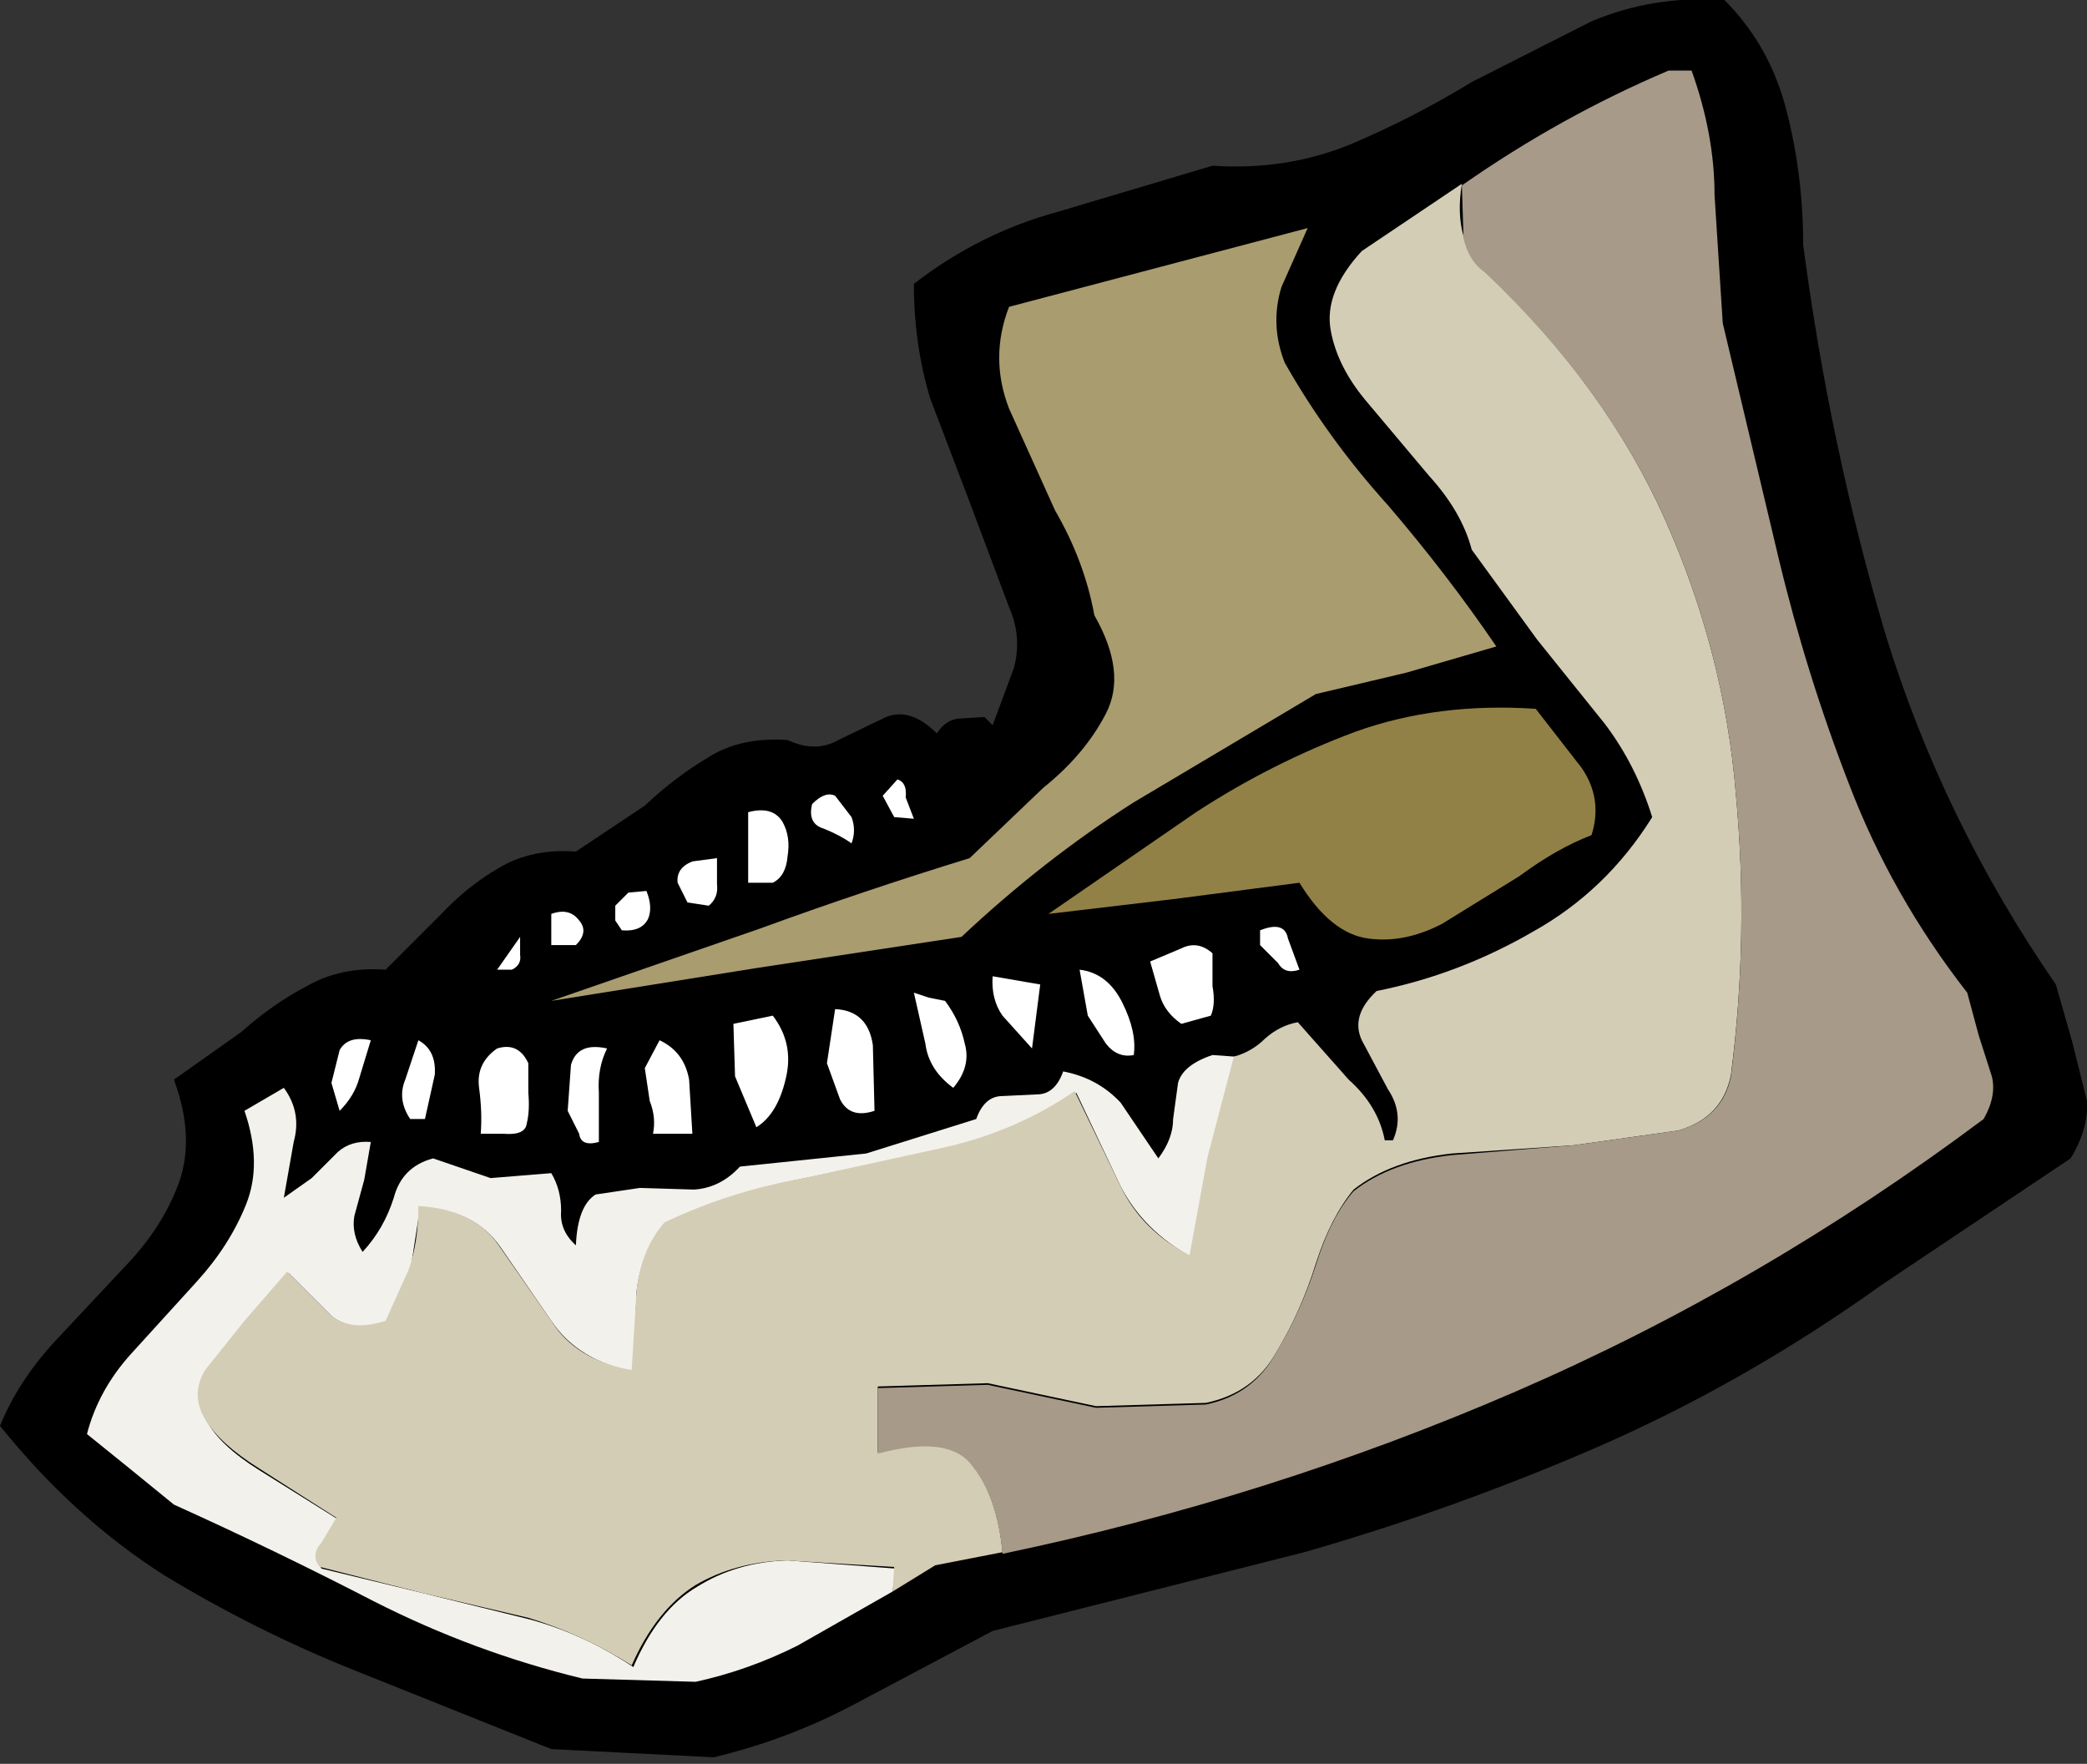
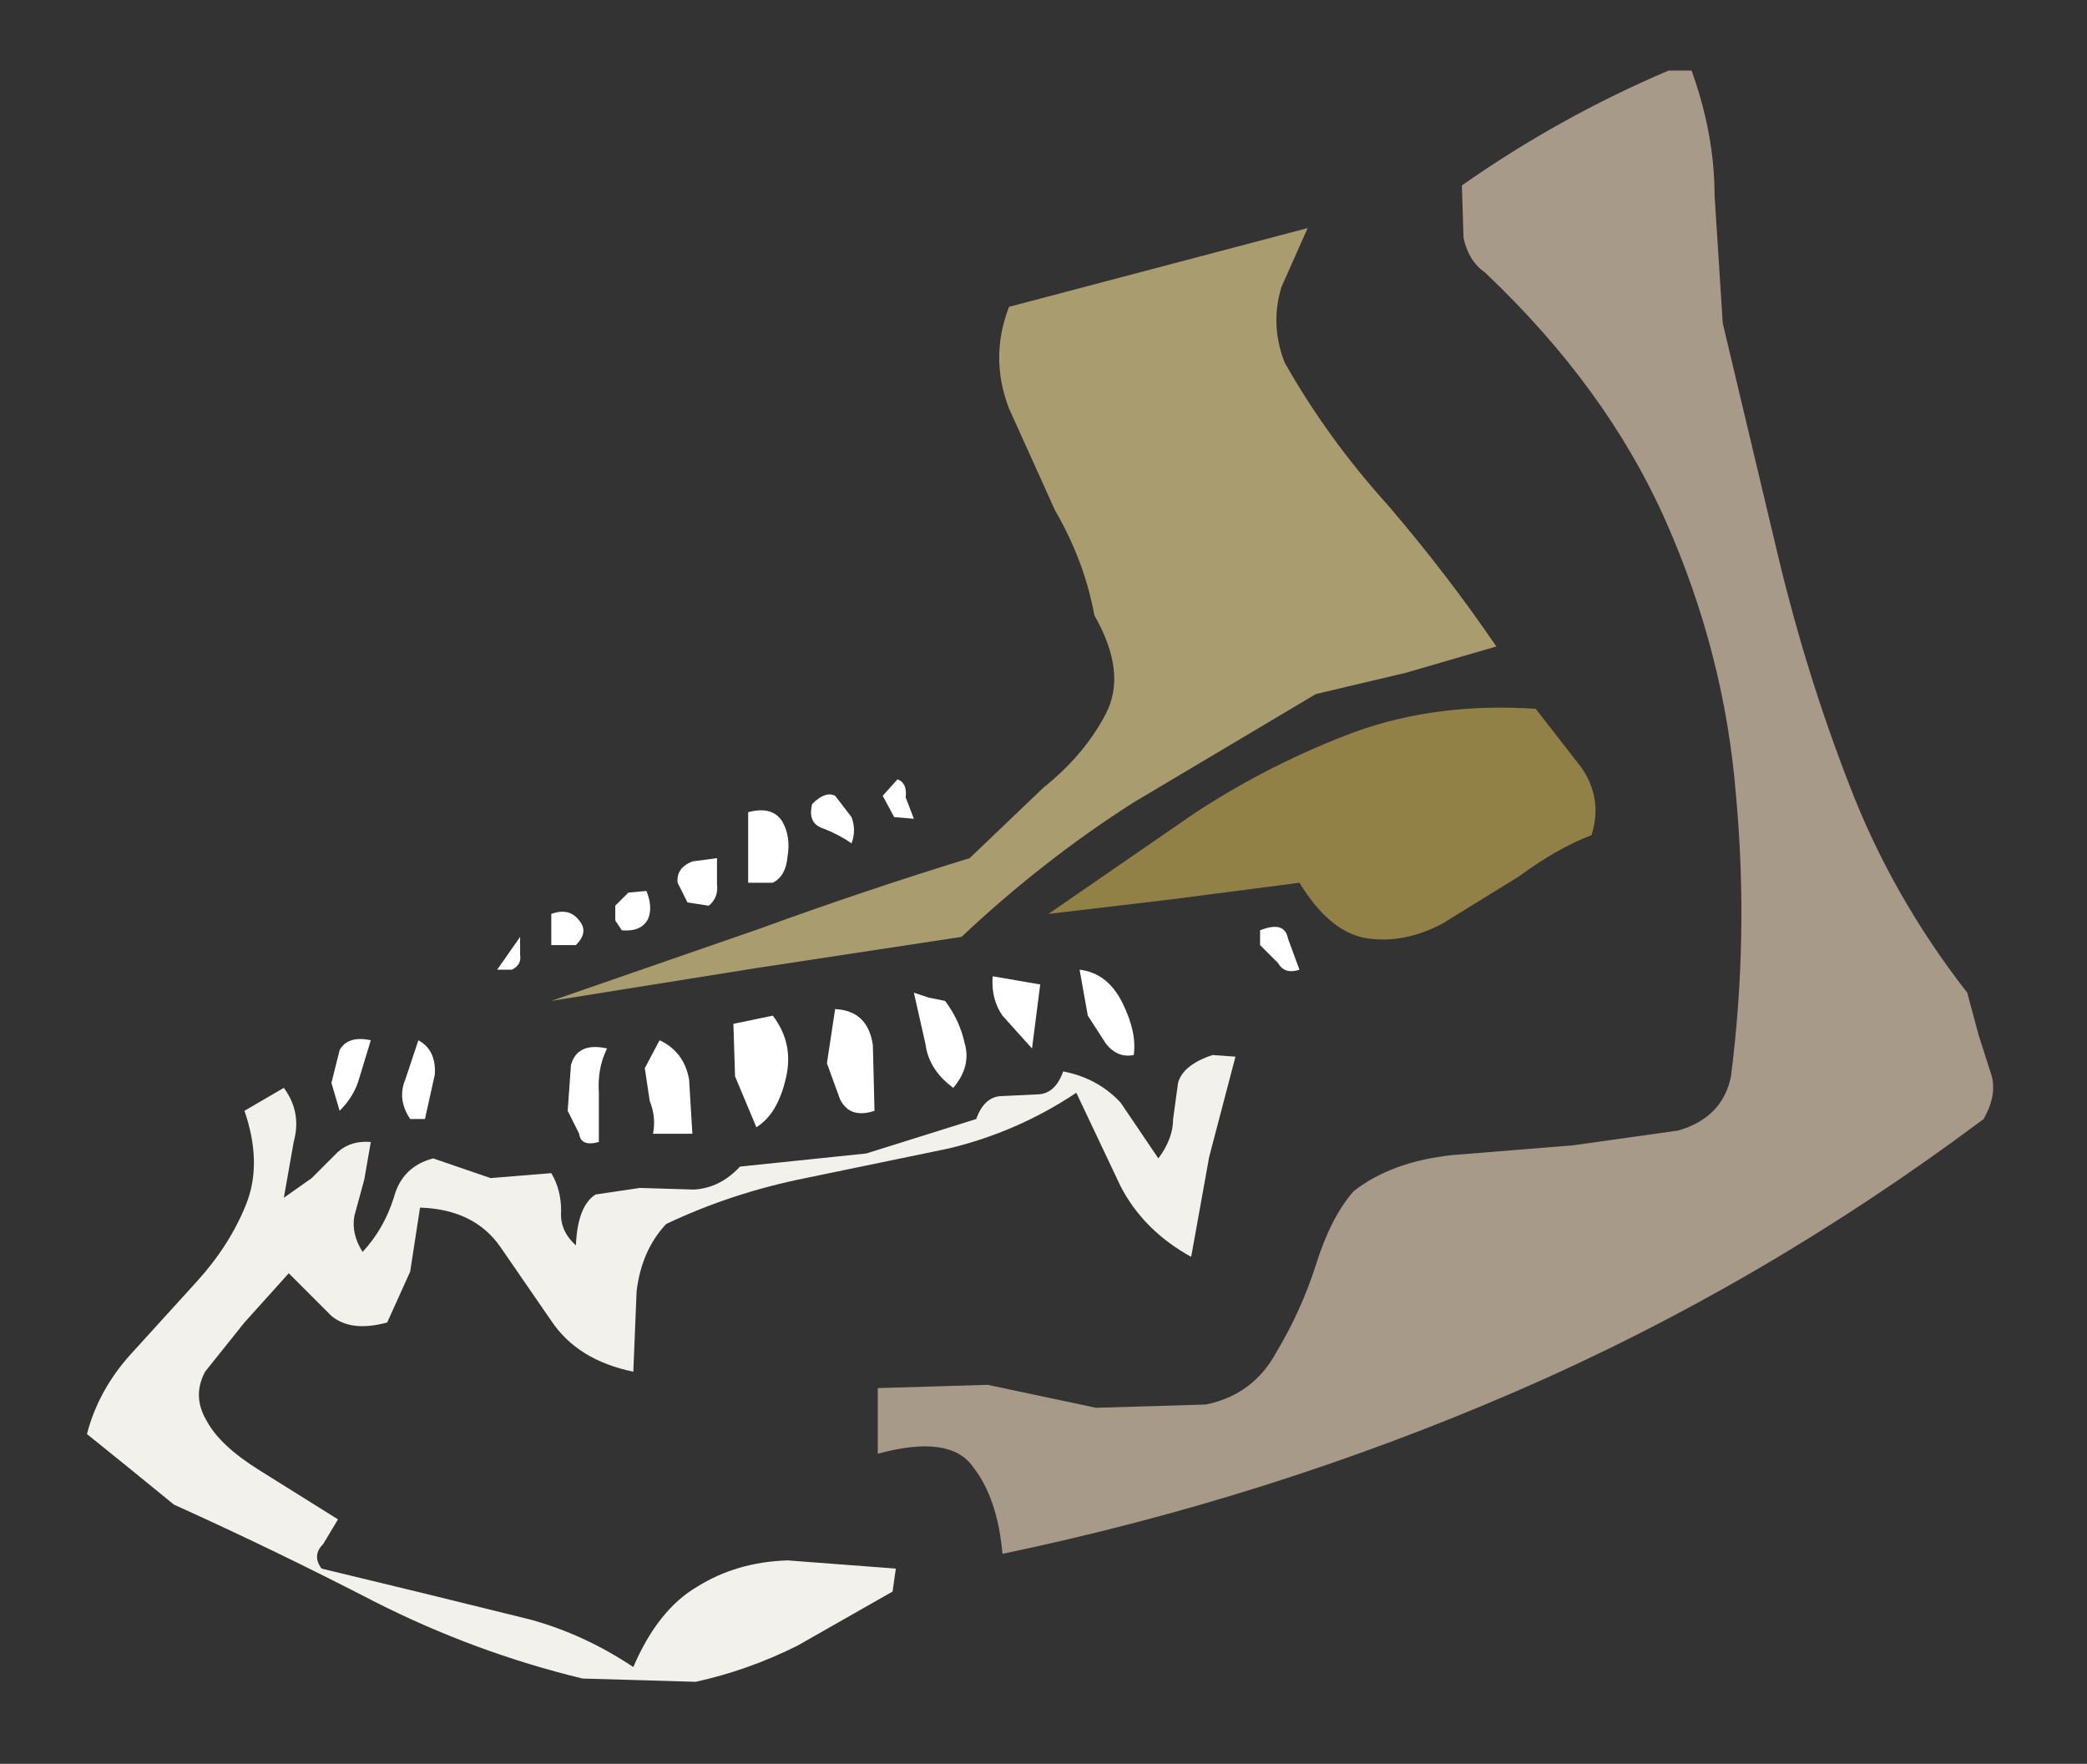
<svg xmlns="http://www.w3.org/2000/svg" height="53.75px" width="63.6px">
  <rect width="100%" height="100%" fill="#333333" stroke="none" />
  <g transform="matrix(1.0, 0.0, 0.0, 1.0, 46.8, 6.9)">
-     <path d="M-1.95 -4.4 L1.7 -6.25 Q3.6 -7.05 5.75 -6.9 7.15 -5.5 7.65 -3.5 8.15 -1.55 8.15 0.55 8.95 6.65 10.65 12.4 12.4 18.1 15.85 23.1 L16.35 24.85 16.8 26.65 Q16.85 27.5 16.3 28.4 L10.55 32.25 Q6.5 35.15 2.1 37.1 -2.35 39.05 -7.05 40.4 L-16.55 42.8 -20.7 45.0 Q-22.75 46.1 -25.05 46.65 L-30.0 46.4 -36.0 44.0 Q-39.0 42.8 -41.8 41.1 -44.55 39.35 -46.8 36.55 -46.25 35.2 -45.15 34.0 L-42.95 31.65 Q-41.85 30.5 -41.35 29.15 -40.85 27.75 -41.5 26.0 L-39.45 24.55 Q-38.5 23.7 -37.45 23.15 -36.4 22.55 -35.05 22.65 L-33.35 20.95 Q-32.55 20.1 -31.6 19.55 -30.6 18.95 -29.25 19.05 L-27.15 17.65 Q-26.25 16.8 -25.25 16.2 -24.25 15.55 -22.8 15.65 -21.95 16.05 -21.25 15.65 L-19.8 14.95 Q-19.05 14.65 -18.25 15.45 -18.0 15.05 -17.6 15.0 L-16.8 14.95 -16.55 15.2 -15.9 13.45 Q-15.65 12.5 -16.05 11.6 L-17.25 8.4 -18.45 5.25 Q-18.95 3.6 -18.95 1.75 -16.95 0.2 -14.55 -0.45 L-9.85 -1.85 Q-7.6 -1.7 -5.65 -2.5 -3.75 -3.3 -1.95 -4.4" fill="#000000" fill-rule="evenodd" stroke="none" />
    <path d="M-12.65 26.7 L-11.5 28.4 Q-11.05 27.8 -11.05 27.2 L-10.9 26.1 Q-10.75 25.55 -9.85 25.25 L-9.15 25.3 -9.95 28.35 -10.5 31.4 Q-11.95 30.6 -12.65 29.25 L-14.0 26.4 Q-15.8 27.6 -17.9 28.1 L-22.25 29.0 Q-24.5 29.45 -26.5 30.4 -27.25 31.2 -27.4 32.45 L-27.5 34.9 Q-29.2 34.55 -30.0 33.35 L-31.55 31.1 Q-32.35 29.95 -34.0 29.9 L-34.3 31.85 -35.0 33.4 Q-36.1 33.7 -36.7 33.2 L-38.0 31.9 -39.35 33.4 -40.55 34.9 Q-40.95 35.65 -40.5 36.4 -40.1 37.15 -38.9 37.9 L-36.5 39.4 -36.95 40.15 Q-37.3 40.5 -37.0 40.9 L-33.9 41.65 -30.65 42.45 Q-29.0 42.9 -27.5 43.9 -26.75 42.15 -25.55 41.45 -24.35 40.7 -22.8 40.65 L-19.5 40.9 -19.6 41.6 -22.5 43.25 Q-24.0 44.0 -25.6 44.35 L-29.05 44.25 Q-32.35 43.45 -35.4 41.9 -38.4 40.35 -41.5 38.95 L-42.85 37.85 -44.15 36.8 Q-43.8 35.45 -42.8 34.35 L-40.8 32.15 Q-39.8 31.05 -39.3 29.8 -38.8 28.55 -39.35 26.95 L-38.15 26.25 Q-37.6 27.0 -37.85 27.9 L-38.15 29.6 -37.3 29.0 -36.5 28.2 Q-36.1 27.85 -35.5 27.9 L-35.7 29.05 -36.0 30.15 Q-36.1 30.7 -35.75 31.25 -35.1 30.55 -34.8 29.6 -34.55 28.65 -33.6 28.4 L-31.85 29.0 -30.0 28.85 Q-29.7 29.35 -29.7 30.0 -29.75 30.6 -29.25 31.05 -29.2 29.85 -28.65 29.5 L-27.3 29.3 -25.65 29.35 Q-24.85 29.3 -24.25 28.65 L-20.4 28.25 -17.05 27.2 Q-16.8 26.5 -16.25 26.5 L-15.2 26.45 Q-14.65 26.45 -14.4 25.75 -13.35 25.95 -12.65 26.7" fill="#f3f1eb" fill-rule="evenodd" stroke="none" />
-     <path d="M3.55 18.0 Q3.05 16.4 2.1 15.15 L0.05 12.6 -1.95 9.85 Q-2.25 8.7 -3.25 7.6 L-5.1 5.4 Q-6.05 4.3 -6.25 3.15 -6.45 2.0 -5.3 0.75 L-2.25 -1.3 Q-2.4 -0.4 -2.2 0.3 -2.05 1.0 -1.55 1.35 2.15 4.9 3.95 8.95 5.75 13.0 6.1 17.3 6.5 21.6 5.95 25.85 5.7 27.15 4.35 27.55 L1.15 28.0 -2.55 28.25 Q-4.4 28.45 -5.55 29.35 -6.25 30.2 -6.7 31.6 -7.15 33.05 -7.9 34.3 -8.6 35.55 -10.05 35.85 L-13.4 35.95 -16.7 35.25 -20.05 35.35 -20.05 36.0 -20.05 37.35 Q-17.85 36.75 -17.15 37.75 -16.4 38.75 -16.25 40.4 L-18.3 40.8 -19.6 41.6 -19.55 40.85 -22.85 40.65 Q-24.4 40.7 -25.6 41.4 -26.8 42.15 -27.55 43.85 -29.05 42.9 -30.7 42.4 L-33.9 41.65 -37.05 40.85 Q-37.35 40.5 -37.0 40.1 L-36.55 39.35 -38.9 37.85 Q-40.1 37.1 -40.55 36.35 -41.0 35.6 -40.55 34.85 L-39.35 33.35 -38.05 31.85 -36.75 33.15 Q-36.15 33.7 -35.05 33.35 L-34.35 31.8 Q-34.05 30.95 -34.05 29.85 -32.35 29.95 -31.6 31.05 L-30.0 33.35 Q-29.25 34.55 -27.55 34.85 L-27.4 32.4 Q-27.25 31.15 -26.55 30.35 -24.55 29.4 -22.3 29.0 L-17.95 28.05 Q-15.8 27.55 -14.05 26.35 L-12.65 29.25 Q-12.0 30.6 -10.55 31.35 L-10.0 28.35 -9.2 25.3 Q-8.65 25.15 -8.25 24.75 -7.8 24.35 -7.25 24.25 L-5.7 26.0 Q-4.8 26.8 -4.6 27.85 L-4.35 27.85 Q-4.0 27.05 -4.5 26.3 L-5.3 24.8 Q-5.65 24.05 -4.85 23.3 -2.35 22.8 -0.1 21.5 2.15 20.25 3.55 18.0" fill="#d4cdb6" fill-rule="evenodd" stroke="none" />
    <path d="M6.1 17.3 Q5.75 13.0 3.95 8.95 2.15 4.9 -1.55 1.4 -2.05 1.05 -2.2 0.35 L-2.25 -1.25 Q0.75 -3.35 4.05 -4.75 L4.75 -4.75 Q5.45 -2.8 5.45 -0.95 L5.7 2.95 7.4 10.1 Q8.25 13.65 9.55 17.0 10.85 20.4 13.15 23.35 L13.5 24.65 13.9 25.9 Q14.05 26.5 13.65 27.2 6.9 32.25 -0.6 35.5 -8.1 38.75 -16.25 40.45 -16.4 38.75 -17.15 37.8 -17.85 36.8 -20.05 37.4 L-20.05 36.0 -20.05 35.4 -16.7 35.3 -13.4 36.0 -10.05 35.9 Q-8.6 35.6 -7.9 34.3 -7.15 33.05 -6.7 31.65 -6.25 30.2 -5.55 29.4 -4.4 28.5 -2.55 28.3 L1.15 28.0 4.35 27.55 Q5.7 27.15 5.95 25.9 6.5 21.6 6.1 17.3" fill="#a79a89" fill-rule="evenodd" stroke="none" />
    <path d="M1.7 18.55 Q0.65 18.95 -0.5 19.8 L-2.85 21.25 Q-4.0 21.85 -5.1 21.7 -6.25 21.55 -7.2 20.0 L-11.05 20.5 -14.85 20.95 -10.35 17.85 Q-8.05 16.35 -5.5 15.4 -3.0 14.5 0.0 14.7 L1.4 16.5 Q2.05 17.45 1.7 18.55" fill="#928146" fill-rule="evenodd" stroke="none" />
    <path d="M-6.7 14.25 L-12.25 17.55 Q-15.0 19.3 -17.5 21.65 L-23.75 22.6 -30.0 23.6 -23.65 21.4 Q-20.5 20.25 -17.25 19.25 L-15.0 17.1 Q-13.75 16.1 -13.1 14.85 -12.45 13.6 -13.45 11.85 -13.75 10.2 -14.65 8.65 L-16.05 5.55 Q-16.65 4.0 -16.05 2.45 L-6.95 0.05 -7.75 1.85 Q-8.1 3.0 -7.65 4.15 -6.35 6.45 -4.5 8.5 -2.7 10.6 -1.2 12.8 L-3.95 13.6 -6.7 14.25" fill="#a99c6e" fill-rule="evenodd" stroke="none" />
    <path d="M-8.4 21.9 L-8.4 21.45 Q-7.65 21.15 -7.55 21.7 L-7.2 22.65 Q-7.65 22.8 -7.85 22.45 L-8.4 21.9" fill="#ffffff" fill-rule="evenodd" stroke="none" />
-     <path d="M-10.8 24.3 Q-11.3 23.95 -11.45 23.45 L-11.75 22.4 -10.8 22.0 Q-10.3 21.75 -9.85 22.15 L-9.85 23.15 Q-9.75 23.7 -9.9 24.05 L-10.8 24.3" fill="#ffffff" fill-rule="evenodd" stroke="none" />
    <path d="M-12.25 25.25 Q-12.75 25.35 -13.1 24.9 L-13.65 24.05 -13.9 22.65 Q-13.05 22.75 -12.6 23.65 -12.15 24.55 -12.25 25.25" fill="#ffffff" fill-rule="evenodd" stroke="none" />
    <path d="M-15.35 25.05 L-16.25 24.05 Q-16.6 23.55 -16.55 22.85 L-15.1 23.1 -15.35 25.05" fill="#ffffff" fill-rule="evenodd" stroke="none" />
    <path d="M-17.75 26.25 Q-18.5 25.7 -18.6 24.9 L-18.95 23.35 -18.5 23.5 -18.0 23.6 Q-17.55 24.2 -17.4 24.9 -17.2 25.6 -17.75 26.25" fill="#ffffff" fill-rule="evenodd" stroke="none" />
    <path d="M-18.95 18.05 L-19.55 18.0 -19.9 17.35 -19.45 16.85 Q-19.15 16.95 -19.2 17.4 L-18.95 18.05" fill="#ffffff" fill-rule="evenodd" stroke="none" />
    <path d="M-20.15 26.95 Q-20.9 27.2 -21.2 26.6 L-21.6 25.5 -21.35 23.85 Q-20.35 23.9 -20.2 24.95 L-20.15 26.95" fill="#ffffff" fill-rule="evenodd" stroke="none" />
    <path d="M-20.85 18.8 Q-21.2 18.55 -21.7 18.35 -22.2 18.2 -22.05 17.6 -21.65 17.2 -21.35 17.35 L-20.85 18.0 Q-20.7 18.4 -20.85 18.8" fill="#ffffff" fill-rule="evenodd" stroke="none" />
    <path d="M-23.25 20.0 L-24.0 20.0 -24.0 17.85 Q-23.25 17.65 -22.95 18.15 -22.7 18.6 -22.8 19.2 -22.85 19.8 -23.25 20.0" fill="#ffffff" fill-rule="evenodd" stroke="none" />
    <path d="M-23.75 27.45 L-24.4 25.9 -24.45 24.3 -23.25 24.05 Q-22.6 24.9 -22.85 25.95 -23.1 27.05 -23.75 27.45" fill="#ffffff" fill-rule="evenodd" stroke="none" />
    <path d="M-25.2 20.7 L-25.85 20.6 -26.15 20.0 Q-26.2 19.55 -25.7 19.35 L-24.95 19.25 -24.95 20.05 Q-24.9 20.45 -25.2 20.7" fill="#ffffff" fill-rule="evenodd" stroke="none" />
    <path d="M-26.9 27.65 Q-26.8 27.15 -27.0 26.65 L-27.15 25.65 -26.7 24.8 Q-25.95 25.15 -25.8 26.0 L-25.7 27.65 -26.9 27.65" fill="#ffffff" fill-rule="evenodd" stroke="none" />
    <path d="M-27.85 21.45 L-28.05 21.15 -28.05 20.7 -27.65 20.3 -27.1 20.25 Q-26.9 20.75 -27.05 21.1 -27.25 21.5 -27.85 21.45" fill="#ffffff" fill-rule="evenodd" stroke="none" />
    <path d="M-28.55 27.9 Q-29.1 28.05 -29.15 27.65 L-29.5 26.95 -29.4 25.55 Q-29.2 24.85 -28.3 25.05 -28.6 25.65 -28.55 26.4 L-28.55 27.9" fill="#ffffff" fill-rule="evenodd" stroke="none" />
    <path d="M-29.25 21.9 L-30.0 21.9 -30.0 20.95 Q-29.45 20.75 -29.15 21.15 -28.85 21.5 -29.25 21.9" fill="#ffffff" fill-rule="evenodd" stroke="none" />
-     <path d="M-31.45 27.65 L-32.15 27.65 Q-32.1 27.0 -32.2 26.25 -32.3 25.5 -31.65 25.05 -31.0 24.85 -30.7 25.5 L-30.7 26.4 Q-30.65 26.95 -30.75 27.35 -30.8 27.7 -31.45 27.65" fill="#ffffff" fill-rule="evenodd" stroke="none" />
    <path d="M-31.2 22.65 L-31.65 22.65 -30.95 21.65 -30.95 22.2 Q-30.9 22.5 -31.2 22.65" fill="#ffffff" fill-rule="evenodd" stroke="none" />
    <path d="M-34.3 27.2 Q-34.7 26.6 -34.45 26.0 L-34.05 24.8 Q-33.5 25.1 -33.55 25.85 L-33.85 27.2 -34.3 27.2" fill="#ffffff" fill-rule="evenodd" stroke="none" />
    <path d="M-36.45 26.95 L-36.7 26.1 -36.45 25.1 Q-36.2 24.65 -35.5 24.8 L-35.85 25.95 Q-36.0 26.5 -36.45 26.95" fill="#ffffff" fill-rule="evenodd" stroke="none" />
  </g>
</svg>